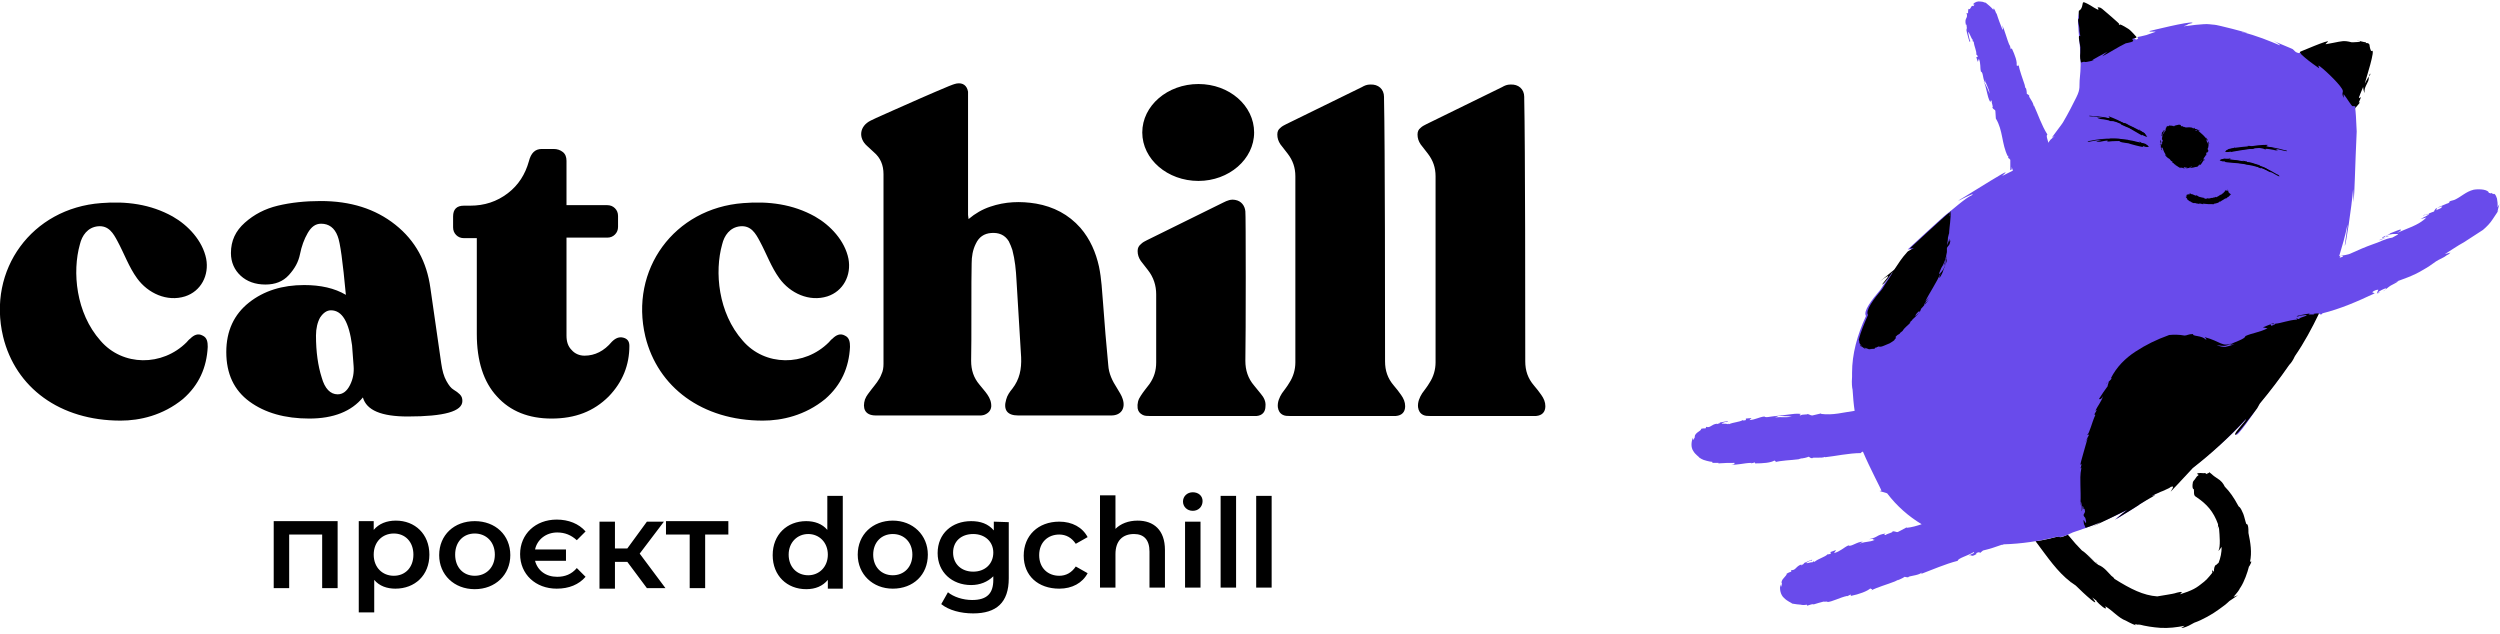
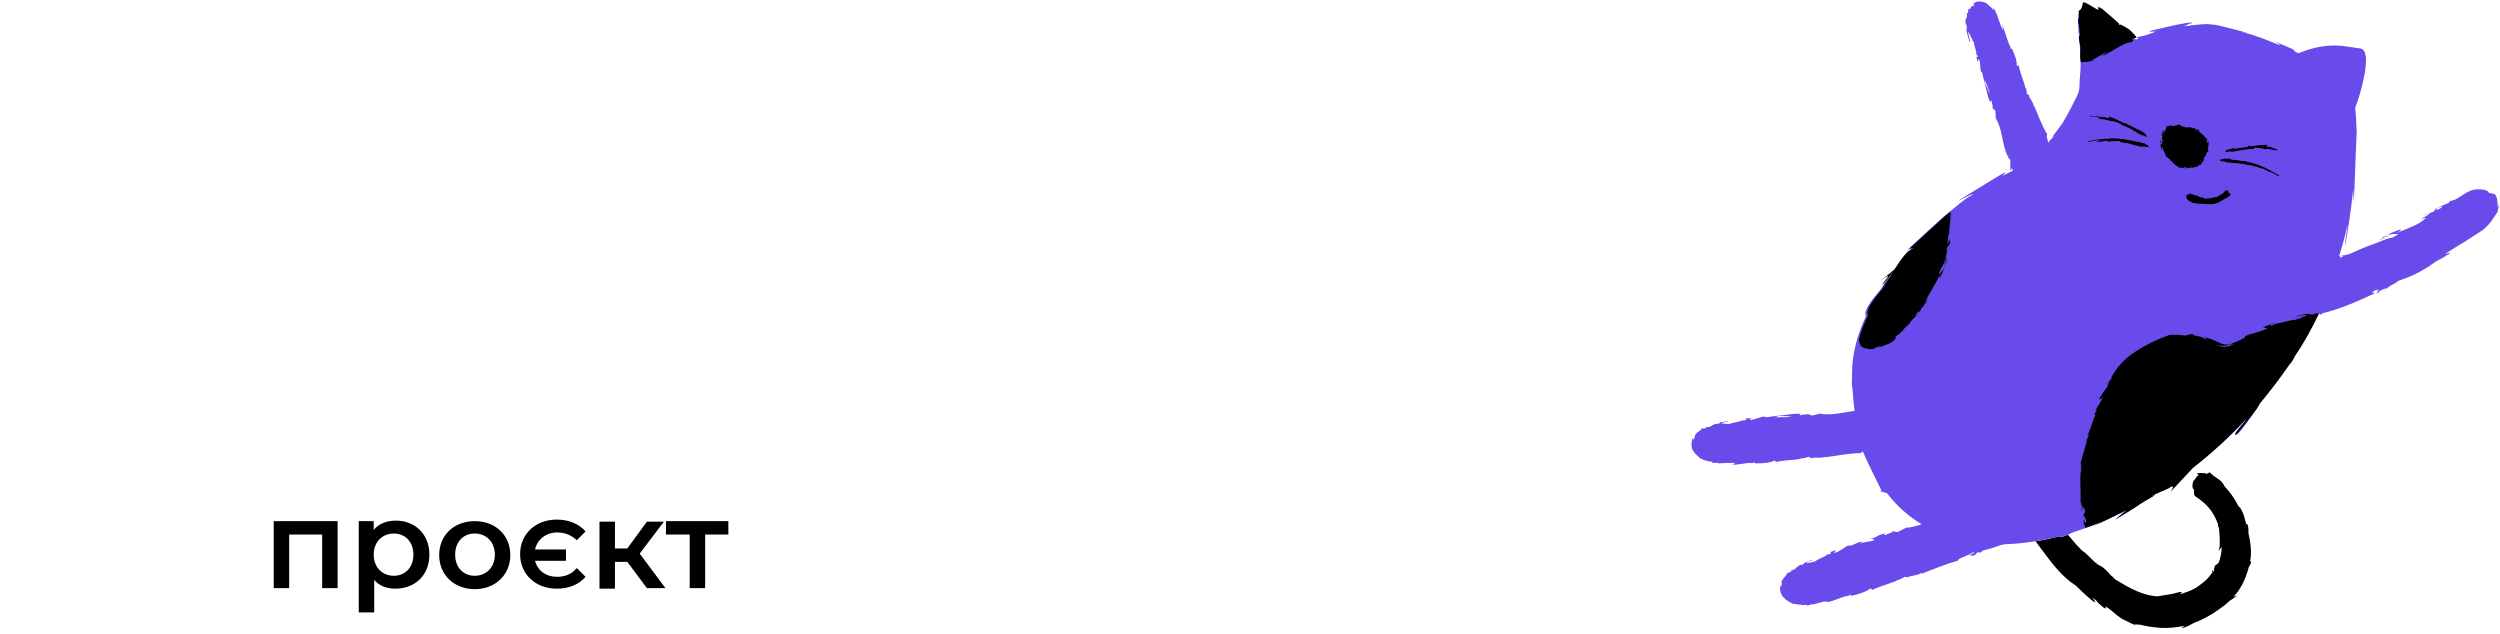
<svg xmlns="http://www.w3.org/2000/svg" width="485" height="123" viewBox="0 0 485 123" fill="none">
  <g clip-path="url(#clip0_34_13230)">
-     <path d="M148 81.6C136.2 81.6 127.6 75.1 125.2 65.3C122.1 52.3 130.8 40.4 144.2 39.4C149.1 39 153.8 39.6 158.1 42C161.1 43.7 163.9 46.7 164.6 50.2C165.2 53.4 163.6 56.5 160.5 57.5C157 58.6 153.3 56.9 151.2 54C149.6 51.8 148.7 49.2 147.4 46.8C146.6 45.3 145.7 43.7 143.6 43.9C141.6 44.1 140.5 45.7 140.1 47.4C138.6 52.7 139.3 60.7 144.1 66.1C148.4 71.1 156.1 71.1 160.8 66.4C161 66.2 161.2 65.9 161.5 65.7C162.2 65 163 64.6 163.9 65.1C164.8 65.5 164.9 66.4 164.9 67.3C164.7 71.3 163.2 74.7 160.1 77.4C156.2 80.6 151.7 81.6 148 81.6ZM107 81.2C102.6 81.2 99 79.8 96.4 76.9C93.8 74.1 92.5 70 92.5 64.8V46.2H90C89.4 46.2 88.9 46 88.5 45.6C88.1 45.2 87.9 44.7 87.9 44.1V42C87.9 40.6 88.6 39.9 90 39.9H91.2C94 39.9 96.4 39.1 98.5 37.5C100.6 35.9 101.9 33.8 102.6 31.3C103 29.7 103.8 28.9 105.1 28.9H107.4C108.1 28.9 108.7 29.1 109.2 29.5C109.7 29.9 109.9 30.5 109.9 31.2V39.8H117.8C118.4 39.8 118.9 40 119.3 40.4C119.7 40.8 119.9 41.3 119.9 41.9V44C119.9 44.6 119.7 45.1 119.3 45.5C118.9 45.9 118.4 46.1 117.8 46.1H109.9V65.1C109.9 66.3 110.2 67.2 110.9 67.9C111.5 68.6 112.4 69 113.4 69C115.4 69 117.2 68.1 118.7 66.3C119.4 65.6 120.1 65.3 120.9 65.5C121.7 65.7 122.1 66.2 122.1 67.1C122.1 70.8 120.8 74.1 118.1 76.9C115.2 79.8 111.6 81.2 107 81.2ZM85.6 70.5C85.8 71.9 86.1 73 86.6 73.9C87.1 74.8 87.5 75.3 88 75.6C88.5 75.9 88.9 76.2 89.2 76.5C89.6 76.9 89.7 77.3 89.7 77.8C89.7 79.8 86.2 80.8 79.1 80.8C74 80.8 71.1 79.6 70.4 77.1C68.2 79.8 64.7 81.2 60 81.2C55.3 81.2 51.4 80.1 48.4 77.9C45.4 75.7 43.9 72.5 43.9 68.3C43.9 64.2 45.4 61 48.3 58.7C51.2 56.4 54.8 55.3 59 55.3C62.2 55.3 64.9 55.9 67.1 57.2C66.5 50.8 66 47 65.5 45.8C64.9 44.2 63.8 43.4 62.3 43.4C61.2 43.4 60.4 44 59.7 45.2C59 46.4 58.5 47.8 58.2 49.3C57.9 50.8 57.2 52.1 56 53.4C54.9 54.6 53.4 55.2 51.5 55.2C49.5 55.2 47.9 54.6 46.7 53.5C45.5 52.4 44.8 50.9 44.8 49.1C44.8 46.7 45.7 44.8 47.5 43.2C49.3 41.6 51.4 40.5 53.9 39.9C56.4 39.3 59.2 39 62.2 39C68 39 72.8 40.5 76.7 43.6C80.6 46.7 82.8 50.8 83.5 55.9L85.6 70.5ZM65.5 76.5C66.5 76.5 67.3 75.9 67.9 74.7C68.5 73.5 68.7 72.3 68.6 71L68.3 67C67.7 62.5 66.4 60.2 64.2 60.2C63.4 60.2 62.7 60.7 62.1 61.6C61.6 62.5 61.3 63.7 61.3 65.1C61.3 68.3 61.7 71 62.4 73.2C63 75.4 64.1 76.5 65.5 76.5ZM23.4 81.6C11.6 81.6 3 75.2 0.6 65.3C-2.5 52.3 6.2 40.4 19.6 39.4C24.5 39 29.2 39.6 33.5 42C36.5 43.7 39.3 46.7 40 50.2C40.6 53.4 39 56.5 35.9 57.5C32.4 58.6 28.7 56.9 26.6 54C25 51.8 24.1 49.2 22.8 46.8C22 45.3 21.1 43.7 19 43.9C17 44.1 15.9 45.7 15.5 47.4C14 52.7 14.7 60.7 19.5 66.1C23.8 71.1 31.5 71.1 36.2 66.4C36.4 66.2 36.6 65.9 36.9 65.7C37.6 65 38.4 64.6 39.3 65.1C40.2 65.5 40.3 66.4 40.3 67.3C40.1 71.3 38.6 74.7 35.5 77.4C31.6 80.6 27.1 81.6 23.4 81.6ZM187.9 42.5C189.2 41.4 190.6 40.6 192.1 40.1C195 39.1 198 39 201 39.5C204.4 40.1 207.3 41.6 209.6 44.2C211.5 46.4 212.6 49 213.2 51.7C213.7 54.1 213.8 56.5 214 58.9C214.3 62.9 214.6 66.8 215 70.8C215.1 72.5 215.8 73.9 216.7 75.3C217.1 76 217.6 76.7 217.8 77.4C218.4 79.2 217.5 80.6 215.6 80.6C209.6 80.6 203.5 80.6 197.5 80.6C195.4 80.6 194.6 79.5 195.2 77.5C195.4 76.7 195.9 76 196.4 75.4C197.8 73.6 198.2 71.6 198.1 69.3C197.8 64.3 197.5 59.3 197.2 54.4C197.1 52.4 196.9 50.4 196.4 48.5C196.2 47.9 196 47.4 195.7 46.8C194.9 45.5 193.7 45.1 192.3 45.2C190.9 45.3 189.9 46 189.3 47.3C188.7 48.5 188.5 49.8 188.5 51.1C188.4 53.8 188.5 66.4 188.4 70C188.4 71.8 188.9 73.3 190 74.6C191 75.9 192.4 77.1 192.3 78.9C192.2 79.7 191.7 80.2 190.9 80.5C190.5 80.6 190.4 80.6 190.2 80.6C183.6 80.6 176.9 80.6 170.3 80.6H169.9C167.7 80.6 167.3 79.1 167.8 77.5C168.1 76.7 168.6 76.2 169.1 75.5C169.8 74.6 170.6 73.7 171 72.6C171.3 72 171.4 71.3 171.4 70.6C171.4 70.1 171.4 69.6 171.4 69.1C171.4 57.3 171.4 45.5 171.4 33.8C171.4 32 170.8 30.6 169.5 29.5C169.1 29.1 168.6 28.7 168.2 28.3C166.5 26.8 166.7 24.5 168.9 23.4C170.3 22.7 171.8 22.1 173.3 21.4C176.9 19.8 180.5 18.2 184.1 16.7C184.6 16.5 185.1 16.3 185.6 16.2C186.8 16 187.6 16.6 187.8 17.8C187.8 18.1 187.8 18.4 187.8 18.7C187.8 26.4 187.8 34 187.8 41.7L187.9 42.5ZM243.3 25.7C243.3 30.9 238.4 35.1 232.5 35.1C226.5 35.1 221.6 30.9 221.6 25.7C221.6 20.5 226.5 16.3 232.5 16.3C238.5 16.3 243.3 20.5 243.3 25.7ZM241.6 70C241.6 71.8 242.1 73.4 243.3 74.8C243.7 75.3 244.2 75.9 244.6 76.4C245.2 77.1 245.6 77.9 245.5 78.8C245.5 79.9 244.9 80.6 243.8 80.7C243.6 80.7 243.4 80.7 243.3 80.7C236.5 80.7 229.8 80.7 223 80.7C222.6 80.7 222.1 80.7 221.7 80.5C221.1 80.2 220.8 79.8 220.7 79.2C220.6 78.3 220.8 77.5 221.3 76.8C221.8 76 222.4 75.3 223 74.5C223.9 73.2 224.3 71.9 224.3 70.3C224.3 65.9 224.3 61.5 224.3 57.1C224.3 55.4 223.8 53.8 222.7 52.4C222.2 51.8 221.8 51.2 221.3 50.6C220.9 50 220.7 49.4 220.7 48.7C220.7 48.1 220.9 47.7 221.4 47.3C221.7 47 222.1 46.8 222.5 46.6C227.4 44.2 232.4 41.7 237.3 39.3C238.1 38.9 238.8 38.6 239.7 38.8C240.8 39 241.5 39.9 241.6 41C241.7 41.2 241.7 65.3 241.6 70ZM268.7 70.1C268.7 71.9 269.2 73.4 270.4 74.8C270.9 75.4 271.4 76 271.8 76.6C272.3 77.3 272.6 78 272.6 78.8C272.6 79.9 272 80.6 270.8 80.7C270.6 80.7 270.5 80.7 270.3 80.7C263.6 80.7 256.9 80.7 250.2 80.7C249.8 80.7 249.3 80.7 248.9 80.5C248.3 80.2 248 79.7 247.9 79C247.8 78 248.2 77.1 248.7 76.3C249.2 75.6 249.7 75 250.1 74.3C250.9 73.1 251.3 71.7 251.3 70.3C251.3 58.3 251.3 46.2 251.3 34.2C251.3 32.5 250.8 31.1 249.8 29.8C249.3 29.2 248.9 28.6 248.4 28C248 27.4 247.8 26.8 247.8 26.1C247.8 25.5 248 25.1 248.4 24.8C248.7 24.5 249.1 24.3 249.5 24.1C254.4 21.7 259.3 19.3 264.2 16.9C264.7 16.6 265.2 16.4 265.8 16.4C267.4 16.3 268.5 17.3 268.5 18.8C268.5 18.9 268.5 19 268.5 19.1C268.7 27.8 268.7 61.7 268.7 70.1ZM295.9 70.1C295.9 71.9 296.4 73.4 297.6 74.8C298.1 75.4 298.6 76 299 76.6C299.5 77.3 299.8 78 299.8 78.8C299.8 79.9 299.2 80.6 298 80.7C297.8 80.7 297.7 80.7 297.5 80.7C290.8 80.7 284.1 80.7 277.4 80.7C277 80.7 276.5 80.7 276.1 80.5C275.5 80.2 275.2 79.7 275.1 79C275 78 275.4 77.1 275.9 76.3C276.4 75.6 276.9 75 277.3 74.3C278.1 73.1 278.5 71.7 278.5 70.3C278.5 58.3 278.5 46.2 278.5 34.2C278.5 32.5 278 31.1 277 29.8C276.5 29.2 276.1 28.6 275.6 28C275.2 27.4 275 26.8 275 26.1C275 25.5 275.2 25.1 275.6 24.8C275.9 24.5 276.3 24.3 276.7 24.1C281.6 21.7 286.5 19.3 291.4 16.9C291.9 16.6 292.4 16.4 293 16.4C294.6 16.3 295.7 17.3 295.7 18.8C295.7 18.9 295.7 19 295.7 19.1C295.9 27.8 295.9 61.7 295.9 70.1Z" fill="black" />
    <path fill-rule="evenodd" clip-rule="evenodd" d="M401.2 103.7C401.2 103.8 401.3 103.9 401.3 103.9L401.4 104C402.2 105 403.1 106 403.9 106.8C404.6 107.2 405.7 108.4 406.4 109C406.9 109.4 407 109.2 406.8 109.2C406.2 109 405.4 108.1 404.8 107.7C405.6 108.3 406.2 109 407.1 109.6C408.2 110 409 111.1 409.6 111.7C409.9 111.9 410.1 112.1 410.2 112.3C413.4 114.3 415.8 115.5 418.5 115.7C419.7 115.5 421.6 115.2 421.9 115.1C422.2 115 423.9 114.5 423 115.2C422.9 115.3 422.9 115.3 422.9 115.3C423.2 115.2 423.5 115.1 423.8 115C424.2 114.9 424.6 114.7 425.1 114.5C425.8 114.2 426.4 113.8 426.9 113.4C428 112.6 428.4 112.1 429.2 111.1C429.1 110.8 429.2 110.5 429.3 110.7C429.3 110.8 429.3 110.8 429.4 110.9L429.5 110.8C429.5 110.4 429.6 109.7 429.9 109.6C430 109.6 430.1 109.4 430.4 109.2C430.8 108.2 431 107.2 431 106.1C430.9 106.2 430.3 107.1 430.4 106.8C430.8 106 430.6 103.8 430.5 102.6C430.5 102.5 430.4 102.3 430.4 102.2L430.3 102.1C430.3 102.3 430.1 102.5 430.2 102.5C430.2 102.4 430.3 102.3 430.3 102.1C430.3 102 430.3 101.9 430.3 101.7C429.4 99.2 428.1 97.8 426.2 96.5L425.9 96.3C425.5 96 425.7 95.3 425.6 94.9C425.3 94.9 425.3 94.1 425.4 93.7C425.4 93.3 425.8 93.1 426 92.7C426.1 92.5 426.3 92.3 426.5 92.2C426.5 92.1 426.5 92.1 426.5 92.1C425.8 91.8 426.7 91.7 427.5 91.8C427.9 91.7 427.9 91.9 428.2 92C428 91.8 428.5 91.9 428.6 91.6C429.5 92.3 429.1 92.1 430 92.7C431 93.3 431.3 93.8 431.6 94.4C432.6 95.4 433.4 96.6 434.1 97.9C434.2 98.1 434.3 98.3 434.5 98.4C434.7 98.6 435 99.2 435.2 99.7C435.4 100.2 435.6 101.2 435.8 101.7C435.9 101.6 436 101.7 436.1 102C436.2 102.4 436.2 102.9 436.2 103.4C436.6 105.3 436.9 107.2 436.5 109C436.8 108.8 436.9 108.9 436.4 109.8L436.3 109.9C436 111.1 435.4 112.8 434.7 113.9C434.6 114 434.5 114.2 434.4 114.4C434.1 114.9 433.7 115.3 433.3 115.8C434.3 115.5 434.8 115 432.8 116.4L432.5 116.6C431.9 117.2 431.2 117.7 430.5 118.2C429.3 119.1 427.2 120.3 425.7 120.8C425 121.2 424.3 121.6 423.5 121.8C422.9 121.9 423.3 121.8 423.8 121.4C422.3 121.7 420.7 121.9 419.1 121.8C417.7 121.7 416.3 121.5 414.8 121.1C414.6 121.1 415.3 121.3 415.3 121.3C414.1 121.1 413.9 120.9 414.4 121.3C414.2 121.3 413.3 120.9 412.4 120.4C411 119.9 409.8 118.4 408.4 117.6C409.1 118.9 407 117 406.8 116.7C406.8 116.7 406.7 116.6 406.7 116.5L406.4 116.3L405.9 115.9C407.9 118.5 404.2 115.1 402.7 113.6C402.4 113.4 402 113.1 401.7 112.9C401.7 113.1 401.8 113.4 401.7 113V112.9C399.1 110.9 397.3 108.2 394.9 105C396.5 104.8 398 104.4 399.6 104C399.4 104.4 400.1 104.2 401.2 103.7ZM430 102.3V102.1C430 102.2 430 102.2 430 102.3Z" fill="black" />
    <path d="M388.3 105.7C387.2 106.1 386 106.5 384.7 106.8L384.1 107.3L384 107.1C383.1 107.3 383.5 107.4 383.4 107.6C383.4 107.6 383.4 107.6 383.4 107.5C382.3 108.2 382.6 107.5 382 107.8C382.2 107.5 383.3 107.3 382.9 107.1C381.8 107.8 379.8 108.3 379.8 108.8C377.4 109.4 374.7 110.6 372.8 111.3C372.5 111.3 372.9 111.2 372.8 111.1C372.1 111.7 370.2 111.7 370.2 112C369.8 112 369.6 111.9 369.5 111.9C369.1 112.2 368.5 112.4 367.9 112.7L368.3 112.5H368.2L367.6 112.8C366.1 113.4 364.2 113.9 362.9 114.6C363.7 114.2 362.6 114.3 362.9 114.1C362.3 114.7 360.6 115.3 359.1 115.6C359.1 115.5 358.9 115.5 359.1 115.3L358.3 115.7L358.4 115.6C356.9 115.9 355.4 116.8 354.4 116.8C355 116.6 353.7 116.8 353.8 116.7C352.7 117 353 116.9 351.7 117.3C351.8 117.3 351.8 117.2 351.8 117.2C351.4 117.2 351 117.4 350.6 117.5L350.5 117.3C350.1 117.4 349.7 117.4 349.3 117.3C348.9 117.3 348.4 117.2 347.7 117.1C347.5 116.9 346.8 116.7 346.1 116C345.4 115.4 345.2 114.2 345.4 113.5C345.5 113 345.4 114.7 345.7 113.2C345.5 113 345.7 112.5 346 112.2C346.3 111.8 346.7 111.5 346.6 111.3C346.9 111.1 347.2 111 347.5 110.9V110.6C348.4 110.7 348.4 109.8 349.5 109.5C349.5 109.6 349.4 109.6 349.4 109.7C349.7 109.5 350.4 109.2 349.8 109.3C350.4 109.1 352.1 108.2 351.4 108.8C351.4 108.6 350.7 109 350.4 109.2C350.5 109.4 351.3 109 351.6 109.1C351.6 109.1 351.7 109 351.8 108.9L352 109C352.9 108.3 354 108.1 354.6 107.5C354.7 107.6 354.9 107.5 355.2 107.4L355.1 107.1L356.2 106.7L355.8 107.3C357 107 357.7 106.2 358.6 105.8C359 106.2 360.4 105 361.4 105.1L360.7 105.5C362.3 104.9 362.4 105.3 363.8 104.7C362.5 104.9 364.6 104.4 362.6 104.6C364.5 104.2 363.9 103.8 365.8 103.5C365.7 103.6 365.3 103.8 365.8 103.8C366.1 103.5 367.4 103.3 367.1 103.1C367.7 103 367.8 103.3 368.2 103.2L369.9 102.3V102.4C370.9 102.3 371.9 102 372.8 101.7C370.3 100.2 368 98.2 366.1 95.7C364.2 95.1 364.5 95.3 365 95.2C365 95 362.8 90.9 361.4 87.6C361.2 87.7 361 87.8 361 87.9C358.7 87.9 356 88.5 354.1 88.7C353.8 88.6 354.3 88.6 354.1 88.6C353.4 89 351.6 88.6 351.6 88.9C351.2 88.9 351.1 88.7 350.9 88.6C350.4 88.8 349.9 88.9 349.2 89L349.6 88.9H349.5L348.9 89.1C347.4 89.3 345.6 89.3 344.2 89.7C345 89.5 344 89.4 344.3 89.3C343.6 89.8 341.9 89.9 340.5 89.9C340.5 89.8 340.4 89.7 340.5 89.7L339.7 89.9L339.8 89.8C338.4 89.8 336.8 90.3 335.9 90.1C336.5 90.1 336.5 90 336.5 89.8C335.5 89.8 334.5 89.8 333.3 89.9C333.4 89.9 333.4 89.8 333.4 89.8C333 89.8 332.6 89.8 332.2 89.8V89.6C331.9 89.6 331.5 89.5 331.1 89.4C330.7 89.3 330.3 89.2 329.7 88.8C329.6 88.6 328.9 88.2 328.5 87.5C328 86.8 328.1 85.7 328.4 85C328.6 84.5 328.2 86.1 328.8 84.8C328.7 84.6 328.9 84.2 329.3 83.9C329.7 83.6 330.1 83.4 330 83.2C330.3 83.1 330.6 83.1 330.9 83.1L331 82.8C331.8 83.1 332 82.3 333.1 82.2C333.1 82.3 333 82.3 333 82.3C333.3 82.2 334.1 82 333.5 82C334.1 81.9 335.8 81.5 335 81.9C335 81.7 334.3 82 334 82.1C334.1 82.3 334.9 82.1 335.1 82.3C335.1 82.3 335.2 82.2 335.3 82.2L335.4 82.3C336.3 81.9 337.4 81.9 338.1 81.5C338.2 81.6 338.3 81.6 338.7 81.5V81.2L339.8 81.1L339.4 81.5C340.6 81.4 341.3 80.9 342.3 80.8C342.6 81.2 344.2 80.5 345 80.8L344.3 81C345.9 80.8 346.2 81.1 347.6 80.8C346.3 80.7 346.3 80.8 344.5 80.6C346.4 80.7 347.7 80.1 349.4 80.3C349.3 80.4 348.9 80.5 349.3 80.6C349.6 80.3 350.9 80.5 350.6 80.3C351.1 80.4 351.2 80.6 351.6 80.6L353.3 80.2V80.3C355.6 80.6 357.6 80 359.8 79.7C359.6 78.4 359.5 77.1 359.4 75.6C359.3 75.2 359.2 74.4 359.3 73.1C359.3 72.8 359.3 72.6 359.3 72.3C359.3 68.7 360.3 65 362 61.3C361.4 60.4 363.1 58.2 364.8 56.2C366.5 53.5 368.6 50.8 370.9 48.3C370.7 48.3 370.4 48.4 370.1 48.4C370.1 48.4 377.1 41.9 377.7 41.5C378.3 41.1 381.4 38.3 382.5 37.9C383.8 36.9 378.8 39.6 380.1 38.8C380.5 38.6 386.2 35 388.3 33.8C390.1 32.8 388.2 34.2 388.5 34.1C388.6 34.1 388.6 34 388.7 34C389.3 33.7 389.9 33.4 390.5 33.1C390.4 32.9 390.4 32.6 390.2 32.4C390.4 32.8 390.2 33 390 33V31C389.9 31 389.6 30.3 389.6 30.9V30.2L389.5 30.3C388.3 27.9 388.6 25.3 387.2 23V23.1L387.1 21.5C387 21.2 386.7 21.3 386.5 20.8C386.8 20.9 386.3 19.9 386.4 19.6C386.2 19.3 386.2 19.7 386.1 19.8C385.4 18.5 385.5 17.2 384.8 15.7C385.6 17.1 385.6 17.2 386 18.2C385.8 16.9 385.4 16.8 385.1 15.4L385.2 16.1C384.6 15.5 384.8 14 384.3 13.9C384.1 13.1 384.3 12.3 383.9 11.4L383.7 12L383.4 11.1L383.7 11C383.6 10.7 383.5 10.6 383.4 10.6C383.5 9.9 383 9.1 382.9 8.1L382.7 8C382.7 7.9 382.7 7.7 382.7 7.7C382.4 7.5 382.1 6.3 381.8 6.2C381.9 6.7 382.1 7.9 382.2 7.8C382.3 9.2 381.5 6.2 381.4 5.4C381.8 6.4 381.5 5.2 381.5 4.8C381.4 4.7 381.4 4.8 381.4 4.9C381 3.3 381.9 3.7 381.5 2.5L381.8 2.6C381.8 2.3 381.8 2 381.9 1.7C382.3 2.1 382.4 0.8 382.8 1.2C383.4 0.6 382.6 1 382.8 0.8C383.1 0.4 383.7 0.2 384.2 0.3C384.8 0.3 385.1 0.6 385.2 0.5C385.8 1 386.3 1.4 386.7 1.9L386.8 1.6C387 1.9 387.2 2.4 387.3 2.7C387.3 2.7 387.3 2.6 387.3 2.5C387.7 3.8 388.1 4.8 388.5 5.8C388.6 5.6 388.6 5.5 388.4 4.9C388.9 5.7 389.3 7.6 389.9 8.9V8.7L390.1 9.6C390.1 9.4 390.2 9.5 390.3 9.4C390.9 10.7 391.4 12 391.2 12.8C391.2 12.4 391.6 13.2 391.6 12.5C391.8 13.8 392.4 15.2 392.8 16.5L392.9 17.1H393L392.9 16.7C393.1 17.2 393.2 17.7 393.2 18.2C393.3 18.3 393.5 18.3 393.7 18.6C393.4 18.7 394.6 19.9 394.5 20.6C394.6 20.6 394.4 20.3 394.6 20.5C395.3 22 396.1 24.4 397.2 26.1C396.9 26.3 397.2 27 397.4 27.7C397.5 27.5 397.6 27.3 397.8 27.1C397.9 27 399.3 25.8 398.1 26.7C397.9 26.8 400.2 23.9 400.3 23.6C401.3 21.9 402.1 20.3 402.8 18.9C403.7 17.1 403.3 16.8 403.5 15C404.2 8.7 402 2.5 404 1.7C405.3 1.2 408.2 2.8 414.4 7.7C414.5 7.6 414.7 7.6 414.8 7.5C414.5 7 414.6 7.3 416.4 6.8C417 6.6 417.5 6.4 418.1 6.2C418.6 6 416.5 6.3 417.1 6C417.1 6 424.7 4.1 425.3 4.4C425.5 4.5 425 4.5 424.5 4.7C424.3 4.8 424.3 4.9 423.9 5C422.9 5.3 425.4 4.8 427.4 4.7C428.4 4.6 429.2 4.8 429.6 4.8C430.1 4.8 436.3 6.4 435.9 6.4C435.6 6.4 434.9 6.1 434.9 6.2C437.8 6.9 440.4 8 442.3 8.8C442.3 8.3 438.2 6.8 444.5 9.4C444.9 9.5 445.1 9.9 445.4 10.1C445.8 10.3 446 10.3 446 10.3C451.8 7.9 455.2 9.1 457.9 9.4C460.5 9.7 457.8 18.8 456.9 20.9C457 21.6 457.1 23 457.2 25.5C457.2 25.9 457.1 27.8 457 30.2C456.9 32.1 456.8 37.3 456.6 39.2C456.6 39.5 456.5 36.5 456.5 36.7C456.2 40.3 455.1 47.5 454.9 47.7C454.8 47.8 455.5 43.7 455.4 43.6C455 45.7 454.4 47.7 453.8 49.7C454.6 49.5 455.4 49.5 456.2 49.1C457.5 48.5 458.9 47.9 460.3 47.4C461.6 47 462.7 46.3 464.1 46.1C464.5 45.9 464.8 45.7 465.2 45.5C465.2 45.4 465.2 45.4 465.1 45.4C464.3 45.4 464 45.3 462.7 45.8C462.6 46.1 463.8 45.6 463.4 45.8C462.9 46 462 46.6 461.5 46.6L463 46C462.8 45.7 462.4 46.2 462.1 46.2C462.3 45.8 463.2 45.7 463.7 45.3H463.6C464.7 44.9 464.5 44.9 465.7 44.5C465.9 44.8 465.4 44.9 465 45.2C466.7 44.4 469.3 43.7 470.7 42.2L469.6 42.5C470.2 42.1 471.4 41.7 471.2 41.4C470.6 41.9 470.7 41.5 470.3 41.7V41.8C470.2 41.8 469.9 41.9 470.1 41.8C470.7 41.7 471.6 41.2 472.3 41C472 41.1 472.5 40.6 472.5 40.5C473.1 40.2 472.6 40.7 472.6 40.8C472.9 40.6 473.5 40.5 473.7 40.2C474.1 39.8 473.1 40.3 472.8 40.3L474.7 39.5H474.6C474.8 39.5 475.1 39.4 475.2 39.2C475.3 39 475.1 39.1 474.9 39.2C475.3 39 475.7 38.9 476.1 38.8C477.5 38.2 478.3 37.2 479.9 36.8C480.5 36.7 481.2 36.7 481.8 36.8C482.4 36.9 482.9 37.2 482.8 37.4C483.1 37.5 483.4 37.6 483.3 37.4C483.7 37.7 483.7 37.7 483.8 37.6C483.8 37.6 484.1 37.5 484.4 38.5V38.4C484.5 39 484.6 39.7 484.5 40.2C484.6 40 484.8 39.8 484.9 39.6C484.7 40.1 484.7 40.3 484.5 41.1C484.6 41 484.7 40.8 484.8 40.7C484.4 41.3 484 41.9 483.6 42.5C483.1 43.3 482.4 44 481.7 44.6L478 47C476.7 47.7 475.6 48.5 474.3 49.3C474.7 49.2 475 49.1 475.4 49C475.2 49.2 475 49.4 474.7 49.5C474.1 50 473.2 50.3 472.6 50.7C471.8 51.3 470.9 51.9 470 52.4C468.2 53.5 466.1 54.2 464.1 54.9C464.5 54.8 464.9 54.6 465.3 54.5C464.9 54.9 464.3 55.1 463.8 55.4C463.3 55.7 462.8 56.2 462.3 56.5C462.6 56.4 462.8 56.2 462.9 55.9C462.3 56.1 461.7 56.4 461.2 56.8C461.4 56.8 461.6 56.7 461.7 56.7C461.5 56.9 461.3 56.9 461.1 56.9C461.2 56.7 461.3 56.4 461.4 56.2C461 56.2 460.5 56.4 460.2 56.7C460.4 56.8 460.5 56.8 460.7 56.9C457.3 58.5 454.1 59.9 450.5 60.8C450.6 61 450.2 61 450.1 61C450 60.9 449.9 60.8 449.8 60.8C448.4 63.7 446.8 66.5 445.1 69.1C444.7 69.8 444.3 70.4 444 70.8C442.2 73.4 440.3 75.9 438.3 78.3C438.1 78.6 437.9 78.9 437.8 79.2C437.5 79.8 433.9 85 433.8 84.3C433.8 83.7 436.2 81.3 436 81.1C432.8 84.6 428.9 87.9 425.3 90.8C423.9 92.3 422.3 94.1 420.5 94.3C419.5 95 418.4 95.7 417.3 96.3C417.2 96.4 417 96.5 416.8 96.7C416.7 96.8 414.2 98.4 414.1 98.5C412.1 99.8 410.1 101 410.3 100.8C411.4 99.9 412.1 99.3 412.5 99C409 100.8 405.5 102.2 402.1 103.3C400.7 104 399.5 104.4 399.2 104.1C395.6 105 392.1 105.5 388.7 105.6C388.6 105.7 388.4 105.7 388.3 105.7ZM454 49.7L453.9 50C454.1 49.9 454.3 49.9 454.5 49.8C454.6 49.6 454.3 49.6 454 49.7Z" fill="#694BEB" />
    <path d="M426.5 39.3L426.8 39.4C426.6 39.3 426.5 39.3 426.5 39.3ZM425 37.6C425 37.6 424.8 37.5 424.7 37.5C424.8 37.5 425.1 37.5 425 37.6ZM428.4 38.5H428.6C428.6 38.5 428.5 38.5 428.4 38.5ZM428.3 38.5C428.2 38.5 428.1 38.5 428.1 38.5C428 38.5 428.2 38.5 428.3 38.5ZM429.7 38.3L429.5 38.4C429.5 38.3 429.6 38.3 429.7 38.3ZM430.8 37.7C430.7 37.7 430.8 37.7 430.9 37.6C430.8 37.7 430.8 37.7 430.9 37.6L430.8 37.7ZM431.5 37.3C431.4 37.3 431.4 37.3 431.5 37.3ZM432.3 37C432.3 37.1 432.3 37.1 432.3 37C432.2 37 432.1 37 432 37H431.9H431.8C431.8 37 431.8 37 431.9 36.9C432 36.9 432.1 36.9 432.1 36.9C431.8 36.9 432.3 36.9 432.1 36.8H432.2C432.2 37 432.3 37 432.3 37C432.2 36.9 432 36.9 432.1 36.9C432.2 36.9 432.2 36.9 432.3 36.9C432.1 36.8 431.9 36.9 431.7 36.9H431.8C431.7 37 431.7 36.9 431.6 37H431.7H431.8L431.6 37.1C431.5 37.2 431.6 37.1 431.6 37.2C431.5 37.2 431.4 37.4 431.3 37.4H431.4C431.3 37.5 431.2 37.5 431.1 37.6C431 37.7 430.9 37.8 430.8 37.8C430.7 37.8 430.7 37.9 430.6 37.9C430.6 37.9 430.5 37.9 430.4 38C430.5 38 430.5 38 430.5 38C430.4 38.1 430.4 38 430.2 38.1C430.1 38.1 430.3 38.1 430.3 38.1C430.1 38.2 429.9 38.3 429.8 38.3L429.9 38.2C429.8 38.2 429.8 38.2 429.8 38.2C429.6 38.3 429.4 38.3 429.2 38.4H429.3C429.2 38.4 429.2 38.4 429 38.4C428.9 38.4 428.9 38.4 428.9 38.4C428.9 38.5 428.5 38.5 428.4 38.5C428.3 38.5 428.1 38.4 428 38.5C427.9 38.5 428.1 38.5 428.1 38.6C428 38.6 428 38.6 427.8 38.6C427.8 38.6 428.1 38.6 427.8 38.5H427.9C428 38.5 427.9 38.5 427.8 38.5C427.7 38.5 427.6 38.5 427.5 38.4C427.5 38.4 427.6 38.4 427.7 38.4C427.5 38.4 427.2 38.3 427.1 38.3C426.9 38.2 426.9 38.3 426.8 38.2C426.7 38.2 426.8 38.2 426.7 38.2C426.5 38.1 426.6 38.2 426.5 38.1C426.3 38 426.2 37.9 426 37.8L426.1 37.9H426C426 37.9 426.1 37.9 426.1 38C425.9 37.9 425.5 37.8 425.3 37.7C425.4 37.7 425.2 37.6 425.4 37.7C425.4 37.7 425.5 37.7 425.6 37.8C425.5 37.7 425.1 37.7 425 37.6H424.9C424.8 37.6 424.7 37.6 424.6 37.6C424.7 37.6 424.9 37.7 425 37.7C425.1 37.7 424.9 37.7 425 37.7C424.8 37.6 424.9 37.7 424.7 37.7C424.8 37.7 424.5 37.7 424.5 37.7C424.4 37.7 424.3 37.8 424.2 37.8C424.1 37.9 424 38.2 424.1 38.4C424.1 38.3 424.1 38.2 424.1 38.2C424.1 38.3 424.1 38.4 424.2 38.4C424.2 38.1 424.1 38.3 424.1 38C424.1 37.9 424.2 37.9 424.3 37.8L424.2 37.9C424.2 37.9 424.2 37.9 424.2 38C424.2 38 424.2 38 424.2 38.1V38.2C424.2 38.2 424.2 38.2 424.2 38.3C424.2 38.4 424.2 38.5 424.3 38.5C424.3 38.6 424.3 38.6 424.4 38.7L424.3 38.6C424.4 38.8 424.3 38.7 424.4 38.8V38.7C424.5 38.8 424.5 38.8 424.5 38.9V38.8L424.6 38.9C424.6 38.9 424.6 38.9 424.7 39C424.9 39.1 424.8 39 424.9 39.1C424.9 39.1 424.9 39.1 425 39.1C425 39.1 425.2 39.3 425.3 39.3L425.5 39.4C425.5 39.4 425.5 39.4 425.6 39.4C425.7 39.4 425.5 39.3 425.7 39.4H425.8H425.9C426 39.4 426.1 39.5 426.3 39.5H426.4L426.7 39.6C426.7 39.6 426.5 39.5 426.6 39.5C426.7 39.5 426.7 39.5 426.8 39.5H426.9C427 39.5 427.2 39.6 427.3 39.6C427.2 39.6 427.3 39.6 427.2 39.6C427.2 39.6 427.4 39.6 427.5 39.6L427.3 39.5C427.6 39.5 428.1 39.6 428.4 39.6C428.3 39.6 428.2 39.6 428.2 39.6C428.4 39.6 428.4 39.6 428.6 39.6C428.7 39.6 428.9 39.6 428.9 39.6H428.7C428.8 39.6 428.9 39.6 429 39.6C428.9 39.6 428.7 39.6 428.6 39.6C428.5 39.6 428.7 39.6 428.7 39.6C428.5 39.6 428.4 39.6 428.3 39.6C428.4 39.6 428.4 39.6 428.5 39.6C428.6 39.6 428.8 39.6 429.1 39.6H429.2C429.3 39.6 429.3 39.7 429.5 39.6C429.4 39.6 429.4 39.6 429.3 39.6C429.4 39.6 429.5 39.6 429.6 39.5C429.7 39.5 429.7 39.5 429.8 39.5H429.7C430 39.4 430.2 39.4 430.4 39.3C430.5 39.3 430.2 39.4 430.3 39.3C430.4 39.3 430.5 39.2 430.5 39.2L430.6 39.1H430.7H430.8C430.8 39.1 430.8 39.1 430.9 39C431.1 38.9 431.2 38.8 431.4 38.7C431.5 38.6 431.6 38.6 431.7 38.5C431.7 38.5 431.7 38.5 431.8 38.5C431.9 38.5 431.9 38.5 432 38.4C432.1 38.3 432.2 38.2 432.3 38.2C432.3 38.2 432.3 38.2 432.4 38.1C432.4 38.1 432.4 38.1 432.5 38L432.6 37.9C432.7 37.8 432.8 37.7 432.8 37.7C432.2 37.3 432.3 37.2 432.3 37Z" fill="black" />
    <path d="M419.3 28.2C419.3 28.1 419.3 28.1 419.3 28C419.3 27.9 419.3 27.7 419.3 27.6C419.1 27.8 419.2 28.1 419.3 28.2ZM419.1 28.1V27.9L419 28L419.1 28.1ZM424.4 32.5C424.2 32.5 424 32.5 423.9 32.4C423.9 32.5 424.3 32.6 424.4 32.5ZM424.8 32.5C424.8 32.4 425.1 32.4 425.2 32.4V32.3C425.1 32.3 425 32.4 424.9 32.4H424.8V32.5ZM427.1 31.1C427.1 31 427 31.1 427 31.2C426.9 31.3 426.9 31.4 426.8 31.5C426.9 31.5 427 31.2 427.1 31.1ZM425.7 25.2C425.8 25.2 425.9 25.2 426 25.3H425.8C426 25.3 426.1 25.4 426.3 25.4C426.1 25.2 425.8 25.2 425.7 25.2ZM425.7 25.1C425.5 25.1 425.4 25 425.2 25C425.3 25 425.5 25.1 425.7 25.1ZM426.1 25.4H426.2C426.2 25.5 426.1 25.4 426.1 25.4ZM419.7 25.5C419.8 25.3 419.9 25.2 420 25.2C419.7 25.8 419.7 25.2 419.4 25.8C419.4 26 419.4 26.1 419.3 26.4C419.4 26.4 419.4 26.3 419.4 26.3C419.4 26.2 419.5 26.2 419.5 26.1C419.6 25.8 419.9 25.5 420.1 25.2C420.2 25 420 25 420.4 24.7C420.3 24.7 420.1 24.8 420 24.9C420.4 24.7 420 24.8 420.4 24.5L420.3 24.6C420.5 24.5 420.6 24.4 420.7 24.3C420.6 24.4 420.6 24.4 420.6 24.5C420.7 24.5 420.9 24.4 420.9 24.3C420.9 24.3 421 24.3 421 24.4C421 24.4 421.1 24.3 421.2 24.3C421.1 24.3 421.1 24.3 421.1 24.4C421.6 24.3 421.2 24.5 421.6 24.4C421.6 24.4 421.6 24.5 421.8 24.5C421.8 24.3 422.4 24.3 422.6 24.2H423C422.9 24.2 423 24.3 423.1 24.3C423.2 24.3 422.9 24.5 423.3 24.5H423.5C423.5 24.5 423.5 24.5 423.5 24.6H423.7C424 24.8 424.3 24.7 424.6 24.7C424.5 24.7 424.5 24.7 424.5 24.7C424.6 24.7 424.7 24.7 424.8 24.7C425.1 24.7 425.3 24.8 425.6 24.8C425.5 24.8 425.1 24.7 425.3 24.8C425.4 24.9 425.6 24.9 425.7 24.9C425.7 24.8 425.5 24.7 425.7 24.8C425.7 24.8 425.9 25 425.8 25C426.1 25 426.4 25.2 426.7 25.2C426.8 25.3 426.6 25.2 426.6 25.2C426.4 25.1 426.5 25.3 426.3 25.1C426.2 25.2 426.7 25.3 426.9 25.5C426.8 25.4 426.6 25.4 426.5 25.4C426.8 25.7 427.1 25.9 427.4 26.2C427.7 26.5 428 26.8 428.1 27.1C428.1 26.9 427.9 26.8 428 26.7C428.3 27.1 428.2 27 428.4 27.5C428.4 27.7 428.6 28.1 428.5 28.2C428.4 28.1 428.5 27.8 428.4 27.9C428.4 28.1 428.5 28.3 428.5 28.5C428.4 28.3 428.4 27.9 428.4 27.7C428.4 27.5 428.5 28 428.6 27.9C428.5 27.4 428.3 27.3 428.1 27.1H428C428.1 27.2 428.1 27.3 428.1 27.4C428.3 27.7 428.5 28.1 428.4 28.6C428.4 28.7 428.3 28.7 428.3 28.8C428.3 28.9 428.3 28.9 428.3 29C428.4 29.1 428.5 29.2 428.3 29.6V29.4C428.2 29.5 428.2 29.5 428.2 29.6C428.2 29.6 428.2 29.6 428.2 29.7C428.2 29.6 428.1 29.6 428.1 29.5C428.1 29.6 428.1 29.6 428 29.7C428 29.8 428.1 29.9 428 30.1C427.9 30.3 428 29.9 428 29.9C427.9 30.4 427.4 30.6 427.5 31C427.6 31 427.6 30.9 427.7 30.9C427.7 31.1 427.6 31.2 427.6 31.1V31C427.2 31.4 427.2 31.8 426.7 32.1C426.7 32 426.8 32 426.7 31.9C426.5 32 426.6 32.2 426.2 32.4L426.3 32.3C426.2 32.3 426.1 32.4 426.1 32.4C426 32.3 425.2 32.7 424.9 32.5C424.7 32.6 424.1 32.7 424 32.6C423.8 32.5 424.2 32.5 424.2 32.4C424 32.4 423.9 32.5 423.6 32.4C423.6 32.5 424.1 32.7 423.6 32.7L423.5 32.6C423.6 32.6 423.6 32.7 423.7 32.7C423.9 32.7 423.6 32.6 423.6 32.6C423.4 32.6 423.2 32.5 423 32.5C422.9 32.6 423.3 32.7 423.3 32.7C422.8 32.6 422.4 32.2 422 32H422.1C421.6 31.8 421.9 31.7 421.5 31.6C421.3 31.4 421.6 31.6 421.4 31.3C421.3 31.2 421.3 31.3 421.3 31.3C421 31.1 421.2 31.1 420.9 30.9H421C420.6 30.7 420.2 30.4 420 30C420 30 420 30 420.1 30C420.2 30 420.3 30.2 420.4 30.2C419.9 29.9 419.7 29.1 419.5 28.6C419.5 28.8 419.3 28.4 419.3 28.8C419.4 28.9 419.4 29 419.5 29.2C419.3 29.1 419.2 28.8 419.2 28.5C419.2 28.2 419.2 27.9 419.1 27.9L419.2 27.8C419.2 27.7 419.1 27.5 419.1 27.7C419.1 27.5 419.1 27.3 419.2 27.1C419.2 27.3 419.4 27.8 419.3 27.9C419.4 28.1 419.4 27.7 419.5 27.8C419.3 27.4 419.6 27.6 419.6 27.2C419.4 27.4 419.5 26.8 419.4 26.8C419.5 26.7 419.5 26.4 419.5 26.2C419.6 26 420 25.5 420.2 25.2C419.7 25.2 419.6 25.4 419.7 25.5Z" fill="black" />
-     <path d="M432.4 28.899C433.2 28.699 434.1 28.599 435 28.499C437.7 28.199 440.3 28.299 443.1 29.099C443.2 29.099 443.7 29.199 443.7 29.299C443.7 29.399 443 29.199 442.9 29.199C440.2 28.399 437.9 28.699 435.2 28.999C434.2 29.099 433.2 29.299 432.2 29.499C431.9 29.399 431.8 29.399 431.8 29.399C431.7 29.299 432.1 29.099 432.4 28.899Z" fill="black" />
    <path fill-rule="evenodd" clip-rule="evenodd" d="M432.3 29C432.6 28.9 432.9 28.9 433.2 28.8C433.4 28.7 433.8 28.3 433.4 28.8C433.3 29 434.4 28.7 434.5 28.7C434.6 28.7 436.1 28.5 436.2 28.5C435.8 28.1 435.5 28.4 436.3 28.3C436.5 28.3 437 28.3 436.5 28.5C437.1 28.2 439 28.1 439.8 28.1C440.4 28.1 439 28.4 440.1 28.5C440.7 28.5 441.4 28.9 441.9 29.1C441.9 29.2 441.3 29.2 441.2 29.1C440.8 29 439.5 28.8 439.5 28.9C439.8 29.2 439.1 28.8 438.9 28.8C438.6 28.7 437.1 28.6 437.3 28.7C437.5 28.9 437.1 28.8 437 28.9C436.6 28.9 436.2 28.9 435.7 29C435.5 29 432.8 29.5 432.7 29.5C432.6 29.5 433.2 29.2 432.4 29.4C432.3 29.4 432.1 29.5 432 29.5C431.8 29.5 431.7 29.4 431.7 29.4C431.7 29.3 432 29.1 432.3 29Z" fill="black" />
    <path d="M431.5 30.801C432.3 30.901 433.2 31.001 434.1 31.101C436.8 31.501 439.3 32.301 441.7 33.801C441.8 33.801 442.2 34.001 442.2 34.201C442.2 34.301 441.5 33.901 441.5 33.901C439.1 32.401 436.8 32.101 434.1 31.601C433.1 31.401 432.1 31.301 431.1 31.301C430.9 31.201 430.7 31.101 430.7 31.101C430.7 31.001 431.1 30.901 431.5 30.801Z" fill="black" />
    <path fill-rule="evenodd" clip-rule="evenodd" d="M431.4 30.8C431.7 30.8 432 30.8 432.3 30.8C432.5 30.8 433.1 30.5 432.5 30.9C432.3 31 433.5 31.1 433.6 31.1C433.7 31.1 435.2 31.4 435.3 31.3C435 30.8 434.8 31.1 435.6 31.3C435.8 31.3 436.2 31.3 435.7 31.5C436.4 31.3 437.4 31.8 438.2 32C438.7 32.2 438.1 32.1 439.1 32.4C439.7 32.6 440.2 33.1 440.7 33.4C440.7 33.5 440.1 33.3 440 33.2C439.6 33 438.6 32.4 438.6 32.5C438.9 32.9 438 32.4 437.8 32.3C437.5 32.2 436.1 31.6 436.3 31.8C436.4 32 436.1 31.9 435.9 31.9C435.5 31.8 435.1 31.7 434.6 31.7C434.4 31.7 431.7 31.5 431.6 31.4C431.5 31.3 432.1 31.3 431.3 31.2C431.2 31.2 431 31.2 430.9 31.2C430.7 31.1 430.6 31.1 430.6 31.1C430.7 31 431 30.9 431.4 30.8Z" fill="black" />
    <path d="M416 25.799C415.3 25.399 414.5 25 413.7 24.599C411.2 23.399 408.7 22.599 405.9 22.5C405.8 22.5 405.3 22.399 405.3 22.5C405.3 22.599 406 22.599 406.1 22.599C408.9 22.799 411 23.799 413.5 25C414.4 25.5 415.3 25.899 416.1 26.399C416.4 26.399 416.5 26.5 416.5 26.5C416.5 26.5 416.2 26.2 416 25.799Z" fill="black" />
    <path fill-rule="evenodd" clip-rule="evenodd" d="M416.1 25.9C415.8 25.7 415.6 25.6 415.3 25.4C415.1 25.3 414.9 24.7 415.1 25.4C415.2 25.6 414.2 25 414.1 24.9C414 24.8 412.6 24.2 412.6 24.2C413.2 24 413.3 24.3 412.5 24C412.3 23.9 411.8 23.7 412.2 24.1C411.7 23.6 410 22.9 409.2 22.6C408.7 22.4 409.9 23.2 408.8 22.9C408.2 22.7 407.5 22.9 406.9 22.8C406.8 22.9 407.4 23.1 407.6 23.1C408 23.1 409.3 23.4 409.3 23.4C408.9 23.5 409.7 23.5 409.9 23.5C410.2 23.5 411.7 23.9 411.5 24C411.3 24.1 411.6 24.2 411.8 24.3C412.2 24.5 412.5 24.6 413 24.8C413.2 24.9 415.5 26.3 415.6 26.3C415.7 26.3 415.2 25.9 415.9 26.3C416 26.4 416.2 26.4 416.3 26.5C416.5 26.5 416.6 26.5 416.6 26.5C416.5 26.5 416.3 26.2 416.1 25.9Z" fill="black" />
    <path d="M416.2 27.9C415.4 27.7 414.5 27.5 413.7 27.3C411 26.8 408.4 26.7 405.6 27.3C405.5 27.3 405 27.4 405 27.5C405 27.6 405.7 27.4 405.8 27.4C408.5 26.8 410.8 27.3 413.5 27.8C414.5 28 415.5 28.2 416.4 28.5C416.7 28.5 416.8 28.4 416.8 28.4C416.9 28.4 416.5 28.2 416.2 27.9Z" fill="black" />
    <path fill-rule="evenodd" clip-rule="evenodd" d="M416.3 28C416 27.9 415.7 27.8 415.4 27.7C415.2 27.6 414.8 27.1 415.2 27.7C415.3 27.9 414.2 27.5 414.1 27.5C414 27.5 412.5 27.2 412.5 27.2C413 26.8 413.1 27.2 412.2 27.1C412 27.1 411.6 26.9 412.1 27.2C411.5 26.8 410.4 26.9 409.6 26.9C409 26.9 409.7 27 408.6 27C408 27 407.3 27.3 406.7 27.4C406.7 27.5 407.3 27.5 407.4 27.5C407.8 27.4 409 27.2 408.9 27.3C408.5 27.6 409.5 27.4 409.7 27.4C410 27.4 411.5 27.3 411.3 27.4C411.1 27.5 411.5 27.5 411.6 27.6C412 27.7 412.4 27.7 412.9 27.8C413.1 27.9 415.7 28.6 415.8 28.5C415.9 28.5 415.3 28.2 416.1 28.4C416.2 28.4 416.4 28.5 416.5 28.5C416.7 28.5 416.8 28.5 416.8 28.5C416.9 28.4 416.6 28.2 416.3 28Z" fill="black" />
    <path fill-rule="evenodd" clip-rule="evenodd" d="M403.7 12.1C403.4 10.8 403.6 11 403.6 9.2C403.6 8.9 403 6.6 403.5 7C403.7 7.2 403.4 6.3 403.4 5.9C403.5 5.2 402.9 3.7 403.3 3.6C403.4 3.6 403.2 2.4 403.3 2.1C403.7 1.9 403.9 1.5 404 0.9C404.1 0.3 404.1 0.3 405.1 0.8C405.4 0.9 407.2 2.2 407.1 1.8C406.8 0.9 406.8 1.2 407 1.4C407.1 1.5 407.3 1.3 407.8 1.7C408.3 2.1 411.2 4.6 411.3 4.8C411.1 5.1 410.4 4 412.9 5.6C413.4 5.9 414.5 7.2 414.5 7.2C414.3 7.6 413.3 7.3 413.8 7.8C414.1 8.1 412.9 8.3 412.4 8.4C411.1 9 409.1 10.3 407.9 10.9C407.7 11 409.1 9.8 408.9 10C408.6 10.2 405.4 11.8 406 11.7C407 11.5 404.5 12.2 404.4 12C404.3 11.9 403.7 12.2 403.7 12.1Z" fill="black" />
-     <path fill-rule="evenodd" clip-rule="evenodd" d="M446.3 10C445.9 10.2 452.1 7.5 451.6 8.1C450.9 8.8 450.9 8.6 452.7 8.3C454.3 8 454.7 7.8 456.2 8.2C456.3 8.2 459 8.2 457.3 7.8C457.1 7.8 458.7 8.2 458.9 8.2C458.9 8.2 459.4 8.3 458.4 8.5C458.4 8.5 459.6 8 459.7 8.8C459.7 9 459.9 10 460.1 9.9C461 9.2 458.9 15.6 458.8 16.1C458.7 16.5 459.1 15.4 459.7 14.7C460.1 14.1 459.6 14 459.5 15.5C459.5 15.7 459 16.5 458.8 17.1C458.6 17.8 458.8 18.2 458.7 18C458.2 16.8 458.8 16.2 457.9 18.2C457 20.3 458.7 17.5 457.6 19.9C457.6 20 458.4 19.3 456.9 21C456.5 21.4 457.5 20.4 456.4 20.6C456.2 20.6 455.2 18.9 454.7 18.3C454.6 18.2 454.7 19.1 454.7 19C454.2 18.2 454.6 17.8 454.5 17.6C454.4 16.8 451.3 13.8 450.1 12.9C449.3 12.3 450.3 13.6 449.7 13.1C448 11.9 447.5 11.5 446.5 10.6C446.3 10.2 446 10.2 446.3 10Z" fill="black" />
    <path d="M378.2 41.2C378.1 41.2 378.1 41.3 378.1 41.3C377.5 41.7 370.5 48.2 370.5 48.2C370.8 48.2 371.1 48.1 371.3 48.1C371.2 48.2 370.1 48.7 370 48.9C368.9 50.1 368.3 51.1 367.5 52.3C367.4 52.4 364.8 54.5 364.7 54.6C364.7 54.6 366.2 53.4 366.3 53.6C366.4 53.7 364.9 55.3 365.2 55.2C365.9 54.7 367.2 52.7 367.2 52.7C367 53.4 365.8 54.9 365.2 56C363.5 58 361.8 60.3 362.4 61.1C361.7 62.7 361 64.3 360.6 65.9C360.7 66.1 360.7 66.2 360.7 66.4C360.7 66.5 360.8 66.8 361.3 67.2C361 67 360.7 66.8 360.5 66.5C360.9 66.9 360.9 67 360.9 67C360.9 67.1 360.9 67.1 361.3 67.5C361.2 67.4 361.1 67.3 361 67.1C361.5 67.5 361.7 67.6 362.1 67.8C361.9 67.7 361.8 67.5 361.7 67.4C362 67.6 362.6 67.7 362.6 67.8C362.7 67.8 362.7 67.7 362.7 67.7C362.8 67.7 362.9 67.8 363.3 67.8C363.1 67.8 362.9 67.8 362.9 67.7C364.4 67.7 363.2 67.5 364.1 67.4C364 67.4 364.2 67.3 364.5 67.2C364.5 67.3 365 67.3 365.4 67.1C365.9 66.9 366.4 66.7 366.6 66.6C366.9 66.4 367.3 66.2 367.6 65.9C367.4 66 367.6 65.8 367.8 65.6C368 65.3 367.3 65.7 368.1 65L368.6 64.7C368.5 64.8 368.6 64.7 368.6 64.6L369.1 64.2C369.5 63.5 370.2 63.1 370.7 62.5C370.6 62.6 370.4 62.7 370.5 62.6C370.6 62.4 370.8 62.2 371 62.1H370.9C371.4 61.6 371.9 61.2 372.3 60.7C372.1 60.8 371.4 61.6 371.6 61.2C371.7 60.9 372.1 60.5 372.4 60.3C372.4 60.4 372.1 60.9 372.5 60.4C372.5 60.3 372.8 59.8 372.6 60C373.1 59.5 373.7 58.7 374.1 58.3C374.2 58.1 374 58.4 373.9 58.4V58.5C373.6 58.8 373.7 58.4 373.3 59.2C373.1 59.1 373.9 58.2 374.3 57.6L373.5 58.5C374.3 56.8 375.8 54.7 376.5 52.9C376.4 53.4 376.1 53.8 376.3 53.9C376.9 52.9 376.8 53 377.2 51.9V52C377.3 51.4 377.8 50.7 377.7 50.2C377.5 50.4 377.6 51.1 377.3 51C377.5 50.5 377.6 50.1 377.7 49.6C377.5 50 377.3 51 377.1 51.5C377 51.9 377.4 50.7 377.5 51C377.1 52.3 376.8 52.6 376.3 53.1C376.2 53.2 376.2 53.2 376.2 53C376.3 52.7 376.5 52.3 376.6 52C377.1 51.3 377.5 50.2 377.7 48.9C377.7 48.6 377.7 48.4 377.7 48.1C378 47.5 378.2 47.8 378.4 46.6L378.2 46.9C378.2 46.6 378.2 46.5 378.2 46.3C378.1 46.7 377.9 47.2 377.7 47.6C377.8 47.1 377.9 46.6 377.9 46.1C378 45.7 378.1 45.3 378.2 44.9C378.2 45 378.1 45.3 378.1 45.4C378.2 43.9 378.5 42.3 378.4 41.1C378.2 40.6 378.4 42.1 378.2 41.9C378.3 41.7 378.3 41.4 378.2 41.2Z" fill="black" />
    <path d="M445.6 61.9L445.7 61.7C445.4 61.9 445.4 61.9 445.6 61.9Z" fill="black" />
    <path d="M440.6 62.8C440.8 62.9 441 62.9 441.2 62.9C441.3 62.8 441.1 62.7 440.6 62.8Z" fill="black" />
    <path d="M449.9 60.8C449.6 60.8 449.2 60.8 448.8 60.9C448.9 61 449.1 61 449 61C448.5 61 447.3 61.1 448.2 60.8C447.4 60.9 444.6 61.4 445.9 61.4C445.8 61.2 446.9 61.2 447.5 61.1C447.5 61.4 446.2 61.5 446 61.9C446 61.9 445.8 61.9 445.7 61.8L445.6 62C444 62.1 442.6 62.7 441.4 62.8C441.4 62.9 441.1 63.1 440.6 63.2L440.5 62.9C440 63.1 439.5 63.3 439 63.5L439.9 63.7C438.3 64.5 436.9 64.6 435.6 65.2C435.6 65.5 435 65.8 434.3 66.1C433.6 66.4 433 66.6 432.6 66.9C432.9 66.9 433.2 66.8 433.5 66.8C432.6 67.1 432.1 67.2 431.7 67.3C431.3 67.3 430.8 67.3 430 66.9C430.8 67.1 431.1 67.1 431.4 67.1C431.8 67.1 432.2 67 433.1 66.5C432.1 67 431.5 66.9 430.8 66.6C430.1 66.3 429.2 65.8 427.7 65.4C427.8 65.6 428.4 66 427.8 65.8C427.6 65.5 426.9 65.3 426.3 65.2C425.7 65.1 425.3 65 425.5 64.8C424.5 64.8 424.3 65.1 423.8 65.1C422.8 64.9 421.7 64.9 420.7 65H420.8C418.3 65.9 416.3 66.9 414.3 68.2C412.3 69.5 410.6 71.2 409.5 73.4H409.7C409.5 73.6 409.3 73.9 409 74.1C409.3 73.8 408.8 74.8 408.9 74.9C408.3 75.7 407.7 76.6 407.2 77.4C407.3 77.5 407.7 77.5 408 76.8C407.7 77.9 406.9 78.8 406.5 79.7L406.8 79.5L406.3 80.4L406.5 80.5C405.8 82 405.4 84 404.9 84.4L405.3 84.3C405 84.8 404.8 85.3 404.5 85.9C404.7 85.6 404.8 85.3 405 85C404.5 86.9 403.6 89.7 403.6 90.2L403.8 90C403.8 90.3 403.7 90.6 403.6 90.9L403.8 90.7C403.5 92.2 403.6 93.1 403.6 94.1C403.6 95.1 403.7 96.1 403.6 97.8C403.7 98.7 403.6 97.3 403.7 97.3C403.9 97.8 403.9 99 403.8 99.2C404.1 98.9 403.9 97.5 404.2 98.5C404.1 99.3 404.4 98 404.5 99.3L404.2 99.9C404.4 100.6 404.5 100 404.7 101.1C404.8 102.4 403.9 99.6 404.3 101.7C404.4 101.9 404.5 102.1 404.6 102.4C405.6 102.1 406.6 101.7 407.5 101.3C407.6 101.3 405.3 102.5 405.4 102.4C407 101.7 411.1 99.7 412.7 98.9C412.3 99.2 411.5 99.8 410.5 100.7C410.3 100.8 412.9 99.3 414.9 98L415 97.9C415.1 97.8 417.5 96.4 417.7 96.3C418.8 95.6 417.3 96.4 417.5 96.2C418.4 95.7 418.4 95.8 419.2 95.4C419.3 95.4 420.8 94.7 421 94.6C421.4 94.4 420.5 94.7 420.6 94.7C422.2 93.9 421.4 94.8 421.1 95.4C421.1 95.4 423.3 93.1 425.4 90.8C429 88 432.5 84.8 435.7 81.3C435.9 81.5 433.5 83.8 433.6 84.3C433.6 85 437.5 79.7 437.9 79.2C438.1 78.9 438.2 78.6 438.4 78.3C440.4 75.9 442.3 73.4 444.1 70.8C444.5 70.4 444.9 69.8 445.2 69.1C447 66.5 448.5 63.7 449.9 60.8Z" fill="black" />
    <path d="M408.8 74.2C408.8 74.2 408.7 74.3 408.6 74.4C408.7 74.4 408.8 74.3 408.8 74.2Z" fill="black" />
-     <path d="M160.5 96.2V102.8C159.5 101.6 158 101.1 156.4 101.1C152.7 101.1 149.9 103.7 149.9 107.7C149.9 111.7 152.7 114.3 156.4 114.3C158.2 114.3 159.6 113.7 160.6 112.5V114.2H163.5V96.2H160.5ZM156.8 111.6C154.6 111.6 153 110 153 107.6C153 105.2 154.7 103.6 156.8 103.6C158.9 103.6 160.6 105.2 160.6 107.6C160.6 110 158.9 111.6 156.8 111.6ZM173.2 114.2C177.2 114.2 180 111.5 180 107.6C180 103.8 177.1 101 173.2 101C169.3 101 166.4 103.7 166.4 107.6C166.4 111.4 169.3 114.2 173.2 114.2ZM173.2 111.6C171 111.6 169.4 110 169.4 107.6C169.4 105.2 171 103.6 173.2 103.6C175.4 103.6 177 105.2 177 107.6C177 110 175.4 111.6 173.2 111.6ZM192.8 101.2V102.9C191.7 101.6 190.2 101.1 188.4 101.1C184.7 101.1 181.9 103.5 181.9 107.3C181.9 111 184.7 113.5 188.4 113.5C190.1 113.5 191.6 112.9 192.7 111.8V112.5C192.7 115.1 191.5 116.4 188.6 116.4C186.8 116.4 185 115.8 183.9 114.9L182.6 117.2C184.1 118.4 186.4 119 188.8 119C193.3 119 195.7 116.9 195.7 112.2V101.3L192.8 101.2ZM188.8 110.9C186.5 110.9 184.9 109.4 184.9 107.2C184.9 105 186.5 103.6 188.8 103.6C191.1 103.6 192.7 105.1 192.7 107.2C192.7 109.4 191.1 110.9 188.8 110.9ZM205.5 114.2C208 114.2 210 113.1 211 111.2L208.7 109.9C207.9 111.1 206.8 111.7 205.5 111.7C203.3 111.7 201.6 110.2 201.6 107.7C201.6 105.2 203.3 103.7 205.5 103.7C206.8 103.7 207.9 104.3 208.7 105.5L211 104.2C210 102.3 208 101.2 205.5 101.2C201.4 101.2 198.6 103.9 198.6 107.8C198.6 111.7 201.4 114.2 205.5 114.2ZM220.7 101C218.9 101 217.4 101.6 216.4 102.6V96.1H213.4V114H216.4V107.5C216.4 104.9 217.8 103.6 220 103.6C221.9 103.6 223 104.7 223 107V114H226V106.7C226 102.8 223.8 101 220.7 101ZM231.4 99.1C232.5 99.1 233.3 98.3 233.3 97.2C233.3 96.2 232.5 95.5 231.4 95.5C230.3 95.5 229.5 96.3 229.5 97.3C229.5 98.3 230.3 99.1 231.4 99.1ZM229.9 114H232.9V101.2H229.9V114ZM236.8 114H239.8V96.2H236.8V114ZM243.7 114H246.7V96.2H243.7V114Z" fill="black" />
    <path d="M53.1 101.1V114.1H56.1V103.7H62.5V114.1H65.5V101.1H53.1ZM76.8 101C75 101 73.5 101.6 72.5 102.8V101.1H69.6V118.8H72.6V112.5C73.6 113.7 75.1 114.2 76.7 114.2C80.5 114.2 83.3 111.6 83.3 107.6C83.3 103.6 80.5 101 76.8 101ZM76.4 111.7C74.2 111.7 72.5 110.1 72.5 107.6C72.5 105.1 74.2 103.5 76.4 103.5C78.6 103.5 80.2 105.1 80.2 107.6C80.2 110.1 78.6 111.7 76.4 111.7ZM92.1 114.3C96.1 114.3 99 111.5 99 107.7C99 103.8 96.1 101.1 92.1 101.1C88.1 101.1 85.2 103.8 85.2 107.7C85.2 111.5 88.1 114.3 92.1 114.3ZM92.1 111.7C89.9 111.7 88.3 110.1 88.3 107.6C88.3 105.1 89.9 103.5 92.1 103.5C94.3 103.5 96 105.1 96 107.6C96 110.1 94.3 111.7 92.1 111.7ZM108.1 111.9C105.9 111.9 104.3 110.7 103.8 108.8H109.8V106.6H103.8C104.2 104.7 105.9 103.3 108.1 103.3C109.6 103.3 110.8 103.8 111.9 104.8L113.6 103.1C112.3 101.6 110.3 100.8 108 100.8C103.9 100.8 100.9 103.6 100.9 107.5C100.9 111.4 103.9 114.2 108 114.2C110.4 114.2 112.3 113.4 113.6 111.9L111.9 110.2C110.9 111.4 109.6 111.9 108.1 111.9ZM125.5 114.1H129.1L124.1 107.4L128.8 101.2H125.5L121.7 106.4H119.3V101.2H116.3V114.2H119.3V109H121.7L125.5 114.1ZM141.3 101.1H129.2V103.7H133.8V114.1H136.8V103.7H141.3V101.1Z" fill="black" />
  </g>
  <defs>
    <clipPath id="clip0_34_13230">
      <rect width="484.9" height="122.1" fill="white" />
    </clipPath>
  </defs>
</svg>